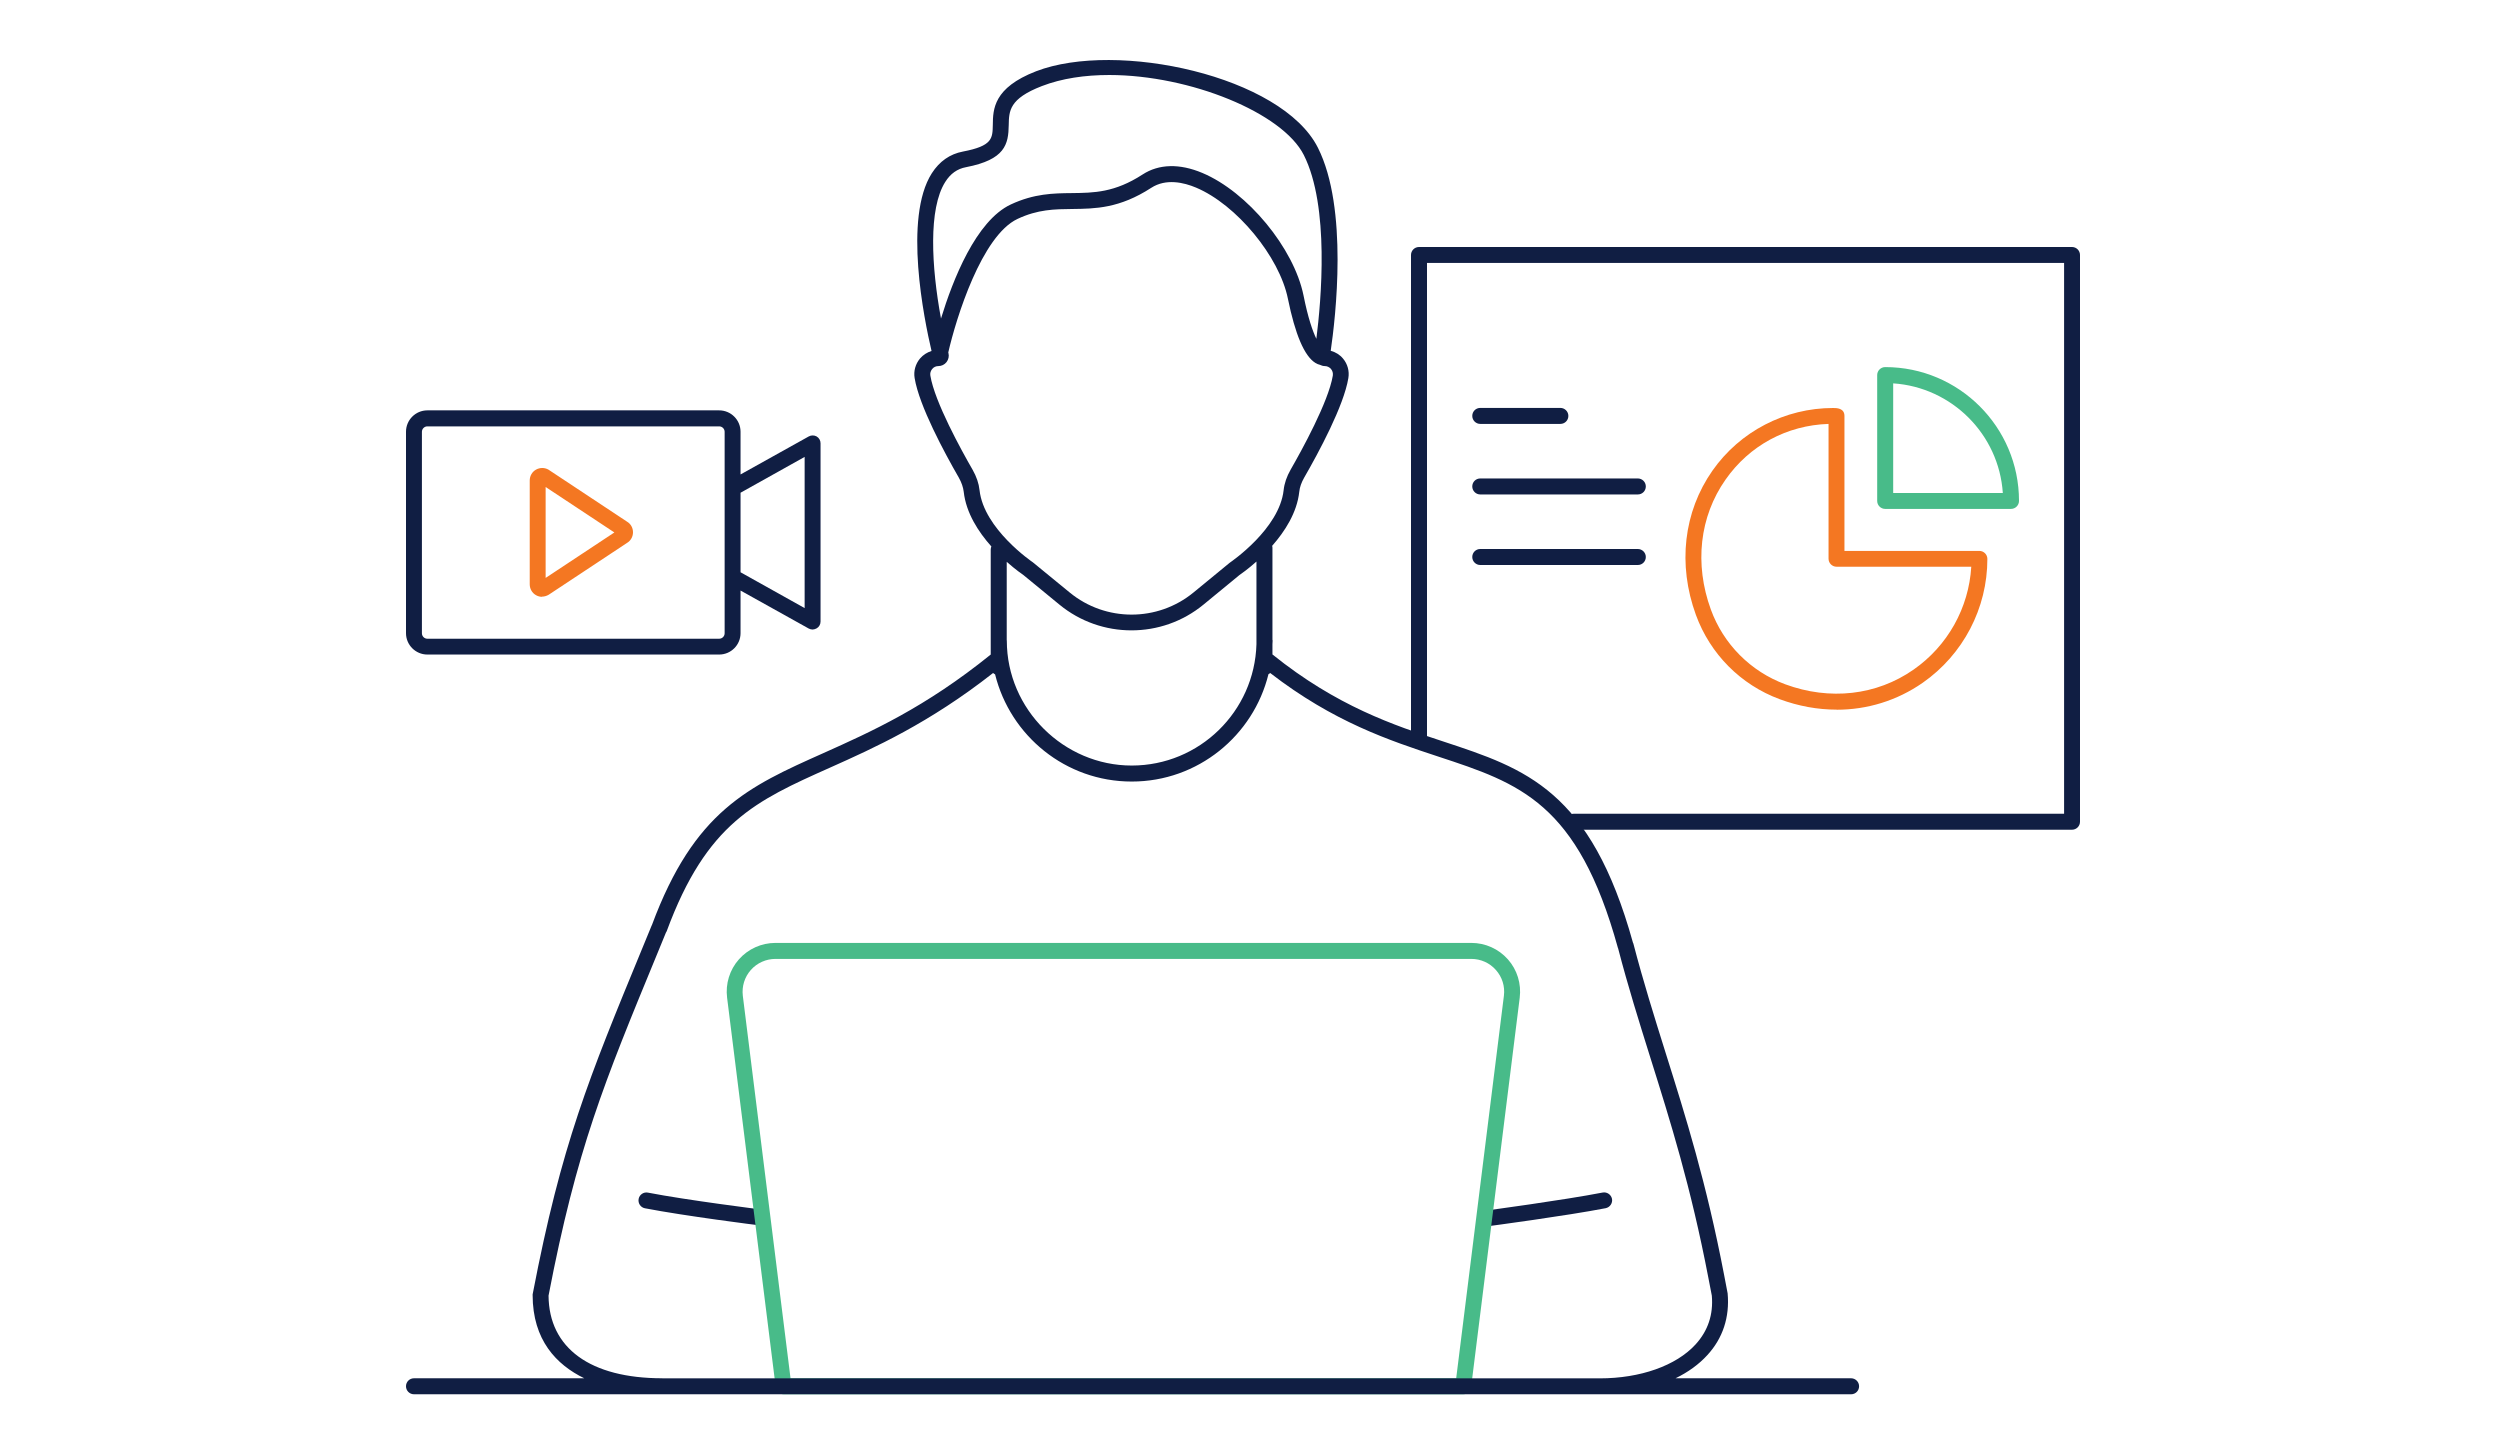
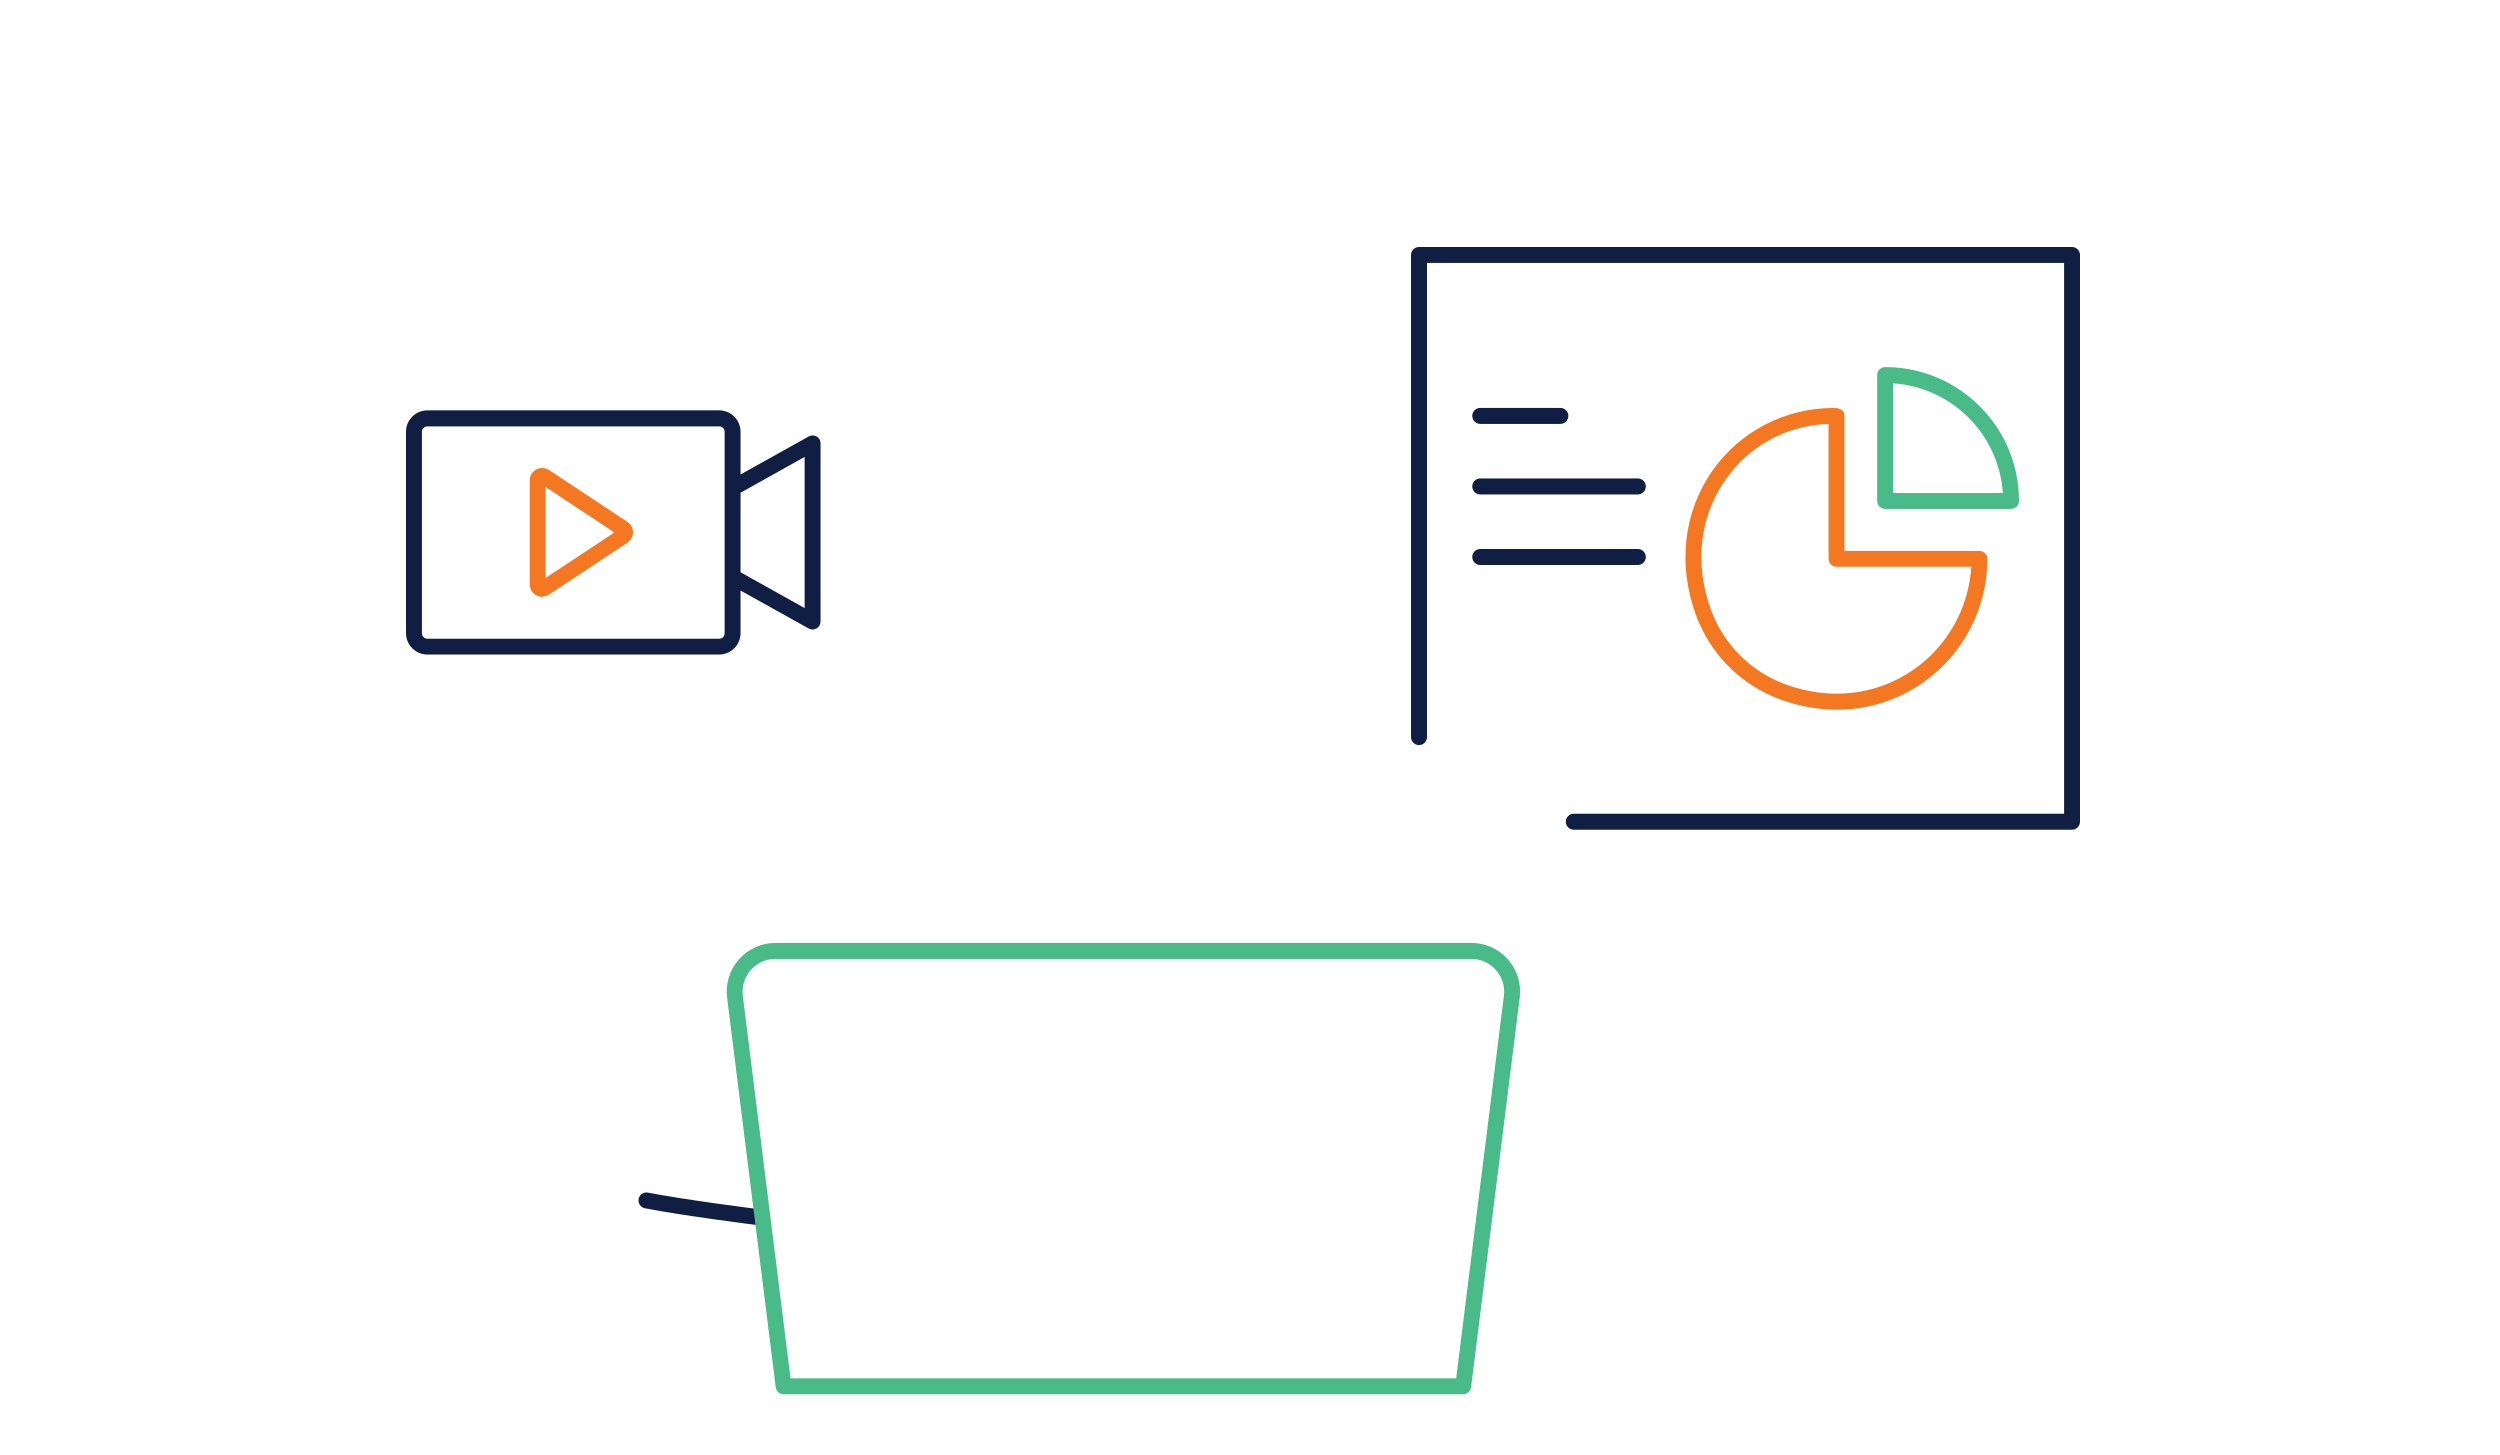
<svg xmlns="http://www.w3.org/2000/svg" id="Layer_1" version="1.1" viewBox="0 0 275 160">
  <defs>
    <style>
      .st0 {
        fill: #48bb89;
      }

      .st1 {
        fill: #101e43;
      }

      .st2 {
        fill: #f47722;
      }

      .st3 {
        fill: #fff;
      }
    </style>
  </defs>
-   <rect class="st3" width="275" height="160" />
-   <path class="st1" d="M163.61,134.89c-.43,0-.81-.32-.87-.76-.06-.48.27-.92.75-.98.08,0,8.53-1.14,12.8-1.97.47-.09.93.22,1.03.69.09.47-.22.93-.69,1.03-4.32.84-12.82,1.97-12.91,1.98h-.12,0Z" />
  <path class="st1" d="M83.67,134.79h-.11c-.08,0-8.29-1.04-12.62-1.88-.47-.09-.78-.55-.69-1.03.09-.47.55-.79,1.03-.69,4.27.83,12.42,1.85,12.5,1.86.48.06.82.5.76.98-.06.44-.43.77-.87.77h0Z" />
  <path class="st0" d="M160.95,153.37h-74.75c-.44,0-.81-.33-.87-.77l-5.35-42.86c-.19-1.52.28-3.06,1.3-4.21s2.48-1.81,4.02-1.81h76.55c1.54,0,3,.66,4.02,1.81,1.02,1.15,1.49,2.69,1.3,4.21l-5.35,42.86c-.05.44-.43.77-.87.77h0ZM86.98,151.62h73.2l5.25-42.09c.13-1.03-.19-2.06-.88-2.83-.68-.78-1.67-1.22-2.7-1.22h-76.55c-1.03,0-2.02.44-2.71,1.22s-1,1.81-.88,2.83l5.25,42.09h.02Z" />
  <g>
-     <path class="st1" d="M203.62,151.61h-19.31c1.38-.67,2.57-1.53,3.5-2.55,1.69-1.84,2.47-4.16,2.23-6.79l-.39-2.04c-1.95-10.16-4.22-17.39-6.42-24.38-1.26-4.02-2.45-7.81-3.56-12.06,0-.03-.03-.05-.04-.08-4.66-16.8-11.81-19.16-20.85-22.14-5.5-1.81-11.72-3.88-18.81-9.58v-1.13c0-.13.02-.26.02-.39,0-.04-.02-.07-.02-.1v-10.15c0-.06-.02-.12-.03-.18,1.4-1.59,2.73-3.65,2.98-5.94.05-.51.24-1.03.54-1.56,1.6-2.78,4.36-7.9,4.86-10.95.13-.77-.09-1.56-.59-2.15-.35-.42-.82-.71-1.35-.85.53-3.63,1.95-15.67-1.41-22.34-3.98-7.91-22.15-11.82-31-8.41-4.7,1.82-4.74,4.18-4.76,5.9-.03,1.49-.04,2.31-3.28,2.93-1.44.27-2.59,1.08-3.43,2.39-3.13,4.9-.85,16.05-.03,19.55-.49.15-.93.43-1.27.83-.5.6-.72,1.38-.59,2.15.5,3.05,3.26,8.17,4.86,10.95.3.53.48,1.06.54,1.56.26,2.33,1.62,4.42,3.04,6.01-.04.1-.07.22-.07.34v11.55c-7.23,5.84-13.16,8.49-18.4,10.84-8.25,3.68-14.21,6.35-18.87,18.92,0,.01-.02.02-.02.03l-1.02,2.48c-5.93,14.39-8.91,21.62-12.06,38.01-.02.06-.02.11-.02.17,0,4.96,2.62,7.67,5.68,9.16h-18.73c-.49,0-.88.39-.88.88s.4.88.88.88h158.08c.49,0,.88-.39.88-.88s-.4-.88-.88-.88ZM110.74,61.8c.99.88,1.77,1.41,1.83,1.45l3.97,3.26c2.3,1.89,5.11,2.83,7.92,2.83,2.82,0,5.62-.94,7.92-2.83l3.94-3.24c.19-.13.95-.66,1.89-1.5v9.09c-.21,7.4-6.27,13.35-13.72,13.35s-13.74-6.16-13.74-13.74c0-.02,0-.03-.01-.05v-8.62ZM103.98,20.01c.57-.91,1.32-1.44,2.28-1.62,4.3-.83,4.67-2.51,4.7-4.63.03-1.56.05-2.9,3.64-4.29,2.2-.85,4.75-1.22,7.42-1.22h.01c8.89.01,19.05,4.16,21.39,8.8,2.85,5.66,1.91,16.04,1.38,20.22-.41-.85-.92-2.3-1.41-4.76-1.06-5.22-6.16-11.4-11.14-13.49-2.5-1.05-4.77-.99-6.56.17-3.08,2-5.36,2.02-7.77,2.05-2.05.02-4.16.05-6.73,1.25-3.84,1.8-6.39,8.32-7.68,12.55-1.06-5.73-1.4-12.09.47-15.03ZM106.99,51.68c-1.24-2.15-4.18-7.48-4.65-10.36-.05-.26.03-.52.2-.73.17-.21.41-.32.68-.32.35,0,.68-.16.9-.44.21-.28.3-.64.21-.98,0-.03-.01-.06-.02-.08.87-3.8,3.68-12.84,7.62-14.69,2.23-1.05,4.07-1.07,6.01-1.09,2.55-.03,5.2-.06,8.7-2.33,1.62-1.05,3.58-.59,4.93-.02,4.44,1.87,9.16,7.58,10.1,12.22.8,3.93,1.81,6.31,3.02,7.06.18.11.35.18.5.21.16.08.35.14.54.14.26,0,.51.12.68.32.17.2.24.46.2.73-.48,2.88-3.41,8.2-4.65,10.36-.42.74-.68,1.49-.76,2.24-.47,4.27-5.82,7.9-5.87,7.94-.03.01-.07.05-.07.05l-3.97,3.26c-3.95,3.25-9.68,3.25-13.63,0l-4.04-3.31c-.06-.04-5.4-3.67-5.87-7.94-.08-.75-.34-1.5-.76-2.24ZM72.85,151.61c-7.91,0-12.47-3.31-12.51-9.09,3.11-16.16,6.07-23.33,11.95-37.59l.96-2.34s.06-.09.08-.14c4.41-11.95,9.8-14.36,17.97-18.01,4.88-2.18,10.89-4.88,17.94-10.41.06.06.14.1.22.15,1.67,6.76,7.76,11.79,15.02,11.79h.02c7.27,0,13.37-5.05,15.03-11.81.07-.04.14-.08.19-.13,6.98,5.39,13.09,7.41,18.51,9.2,8.9,2.93,15.33,5.05,19.74,21.04,0,.02.02.03.02.04,1.11,4.26,2.3,8.05,3.56,12.07,2.18,6.94,4.44,14.12,6.37,24.18l.38,1.96c.18,2.07-.42,3.87-1.79,5.37-2.14,2.34-6.08,3.73-10.53,3.73h-103.13Z" />
-     <polygon class="st1" points="124.47 69.34 124.46 69.34 124.45 69.34 124.47 69.34" />
-   </g>
+     </g>
  <path class="st1" d="M227.93,91.27h-54.81c-.48,0-.88-.39-.88-.88s.39-.88.88-.88h53.93V28.92h-70.08v52.16c0,.48-.39.88-.88.88s-.88-.39-.88-.88V28.05c0-.48.39-.88.88-.88h71.83c.48,0,.88.39.88.88v62.34c0,.48-.39.88-.88.88h.01Z" />
  <path class="st2" d="M202.03,78.06c-2.08,0-4.19-.38-6.27-1.15-4.29-1.59-7.64-4.97-9.21-9.27-2.02-5.54-1.36-11.33,1.82-15.87,3.02-4.31,7.98-6.89,13.27-6.89.38,0,1.25,0,1.25.88v14.84h14.84c.48,0,.88.39.88.88,0,5.43-2.66,10.52-7.12,13.63-2.82,1.96-6.09,2.96-9.46,2.96h0ZM201.14,46.63c-4.59.15-8.71,2.37-11.34,6.14-2.85,4.07-3.43,9.27-1.61,14.27,1.39,3.82,4.38,6.82,8.18,8.23,4.9,1.81,10.05,1.23,14.12-1.61,3.75-2.61,6.08-6.79,6.35-11.32h-14.82c-.48,0-.88-.39-.88-.88v-14.83h0Z" />
  <g>
    <path class="st1" d="M171.64,46.63h-8.81c-.48,0-.88-.39-.88-.88s.39-.88.88-.88h8.81c.48,0,.88.39.88.88s-.39.88-.88.88Z" />
    <path class="st1" d="M180.16,54.39h-17.33c-.48,0-.88-.39-.88-.88s.39-.88.88-.88h17.33c.48,0,.88.39.88.88s-.39.88-.88.88Z" />
    <path class="st1" d="M180.16,62.15h-17.33c-.48,0-.88-.39-.88-.88s.39-.88.88-.88h17.33c.48,0,.88.39.88.88s-.39.88-.88.88Z" />
  </g>
  <path class="st0" d="M221.21,55.98h-13.84c-.48,0-.88-.39-.88-.88v-13.84c0-.48.39-.88.88-.88,8.12,0,14.72,6.6,14.72,14.72,0,.48-.39.88-.88.88ZM208.25,54.23h12.06c-.43-6.46-5.61-11.63-12.06-12.06v12.06Z" />
  <path class="st2" d="M59.63,65.65c-.23,0-.46-.06-.67-.18-.43-.24-.69-.7-.69-1.19v-11.43c0-.49.26-.95.69-1.19.43-.24.95-.24,1.37,0l8.67,5.74c.38.23.63.66.63,1.15s-.25.93-.67,1.18l-8.6,5.69c-.24.14-.49.21-.75.21h.02ZM60.02,53.57v10l7.56-5-7.56-5ZM68.05,58.88s.02,0,.03.02l-.03-.02ZM68.04,58.27s-.01,0-.02,0h.02Z" />
  <path class="st1" d="M89.83,48.01c-.27-.15-.6-.15-.87,0l-7.5,4.18v-4.7c0-1.3-1.06-2.35-2.35-2.35h-32.1c-1.3,0-2.35,1.06-2.35,2.35v22.16c0,1.3,1.06,2.35,2.35,2.35h32.1c1.3,0,2.35-1.06,2.35-2.35v-4.69l7.5,4.18c.14.07.28.11.43.11h0c.15-.01.3-.05.44-.13.27-.15.43-.44.43-.75v-19.61c0-.31-.16-.59-.43-.75ZM79.71,69.66c0,.33-.27.6-.6.6h-32.1c-.33,0-.6-.27-.6-.6v-22.16c0-.33.27-.6.6-.6h32.1c.33,0,.6.27.6.6v22.16ZM88.51,66.89l-7.05-3.94v-8.75l7.05-3.94v16.63Z" />
</svg>